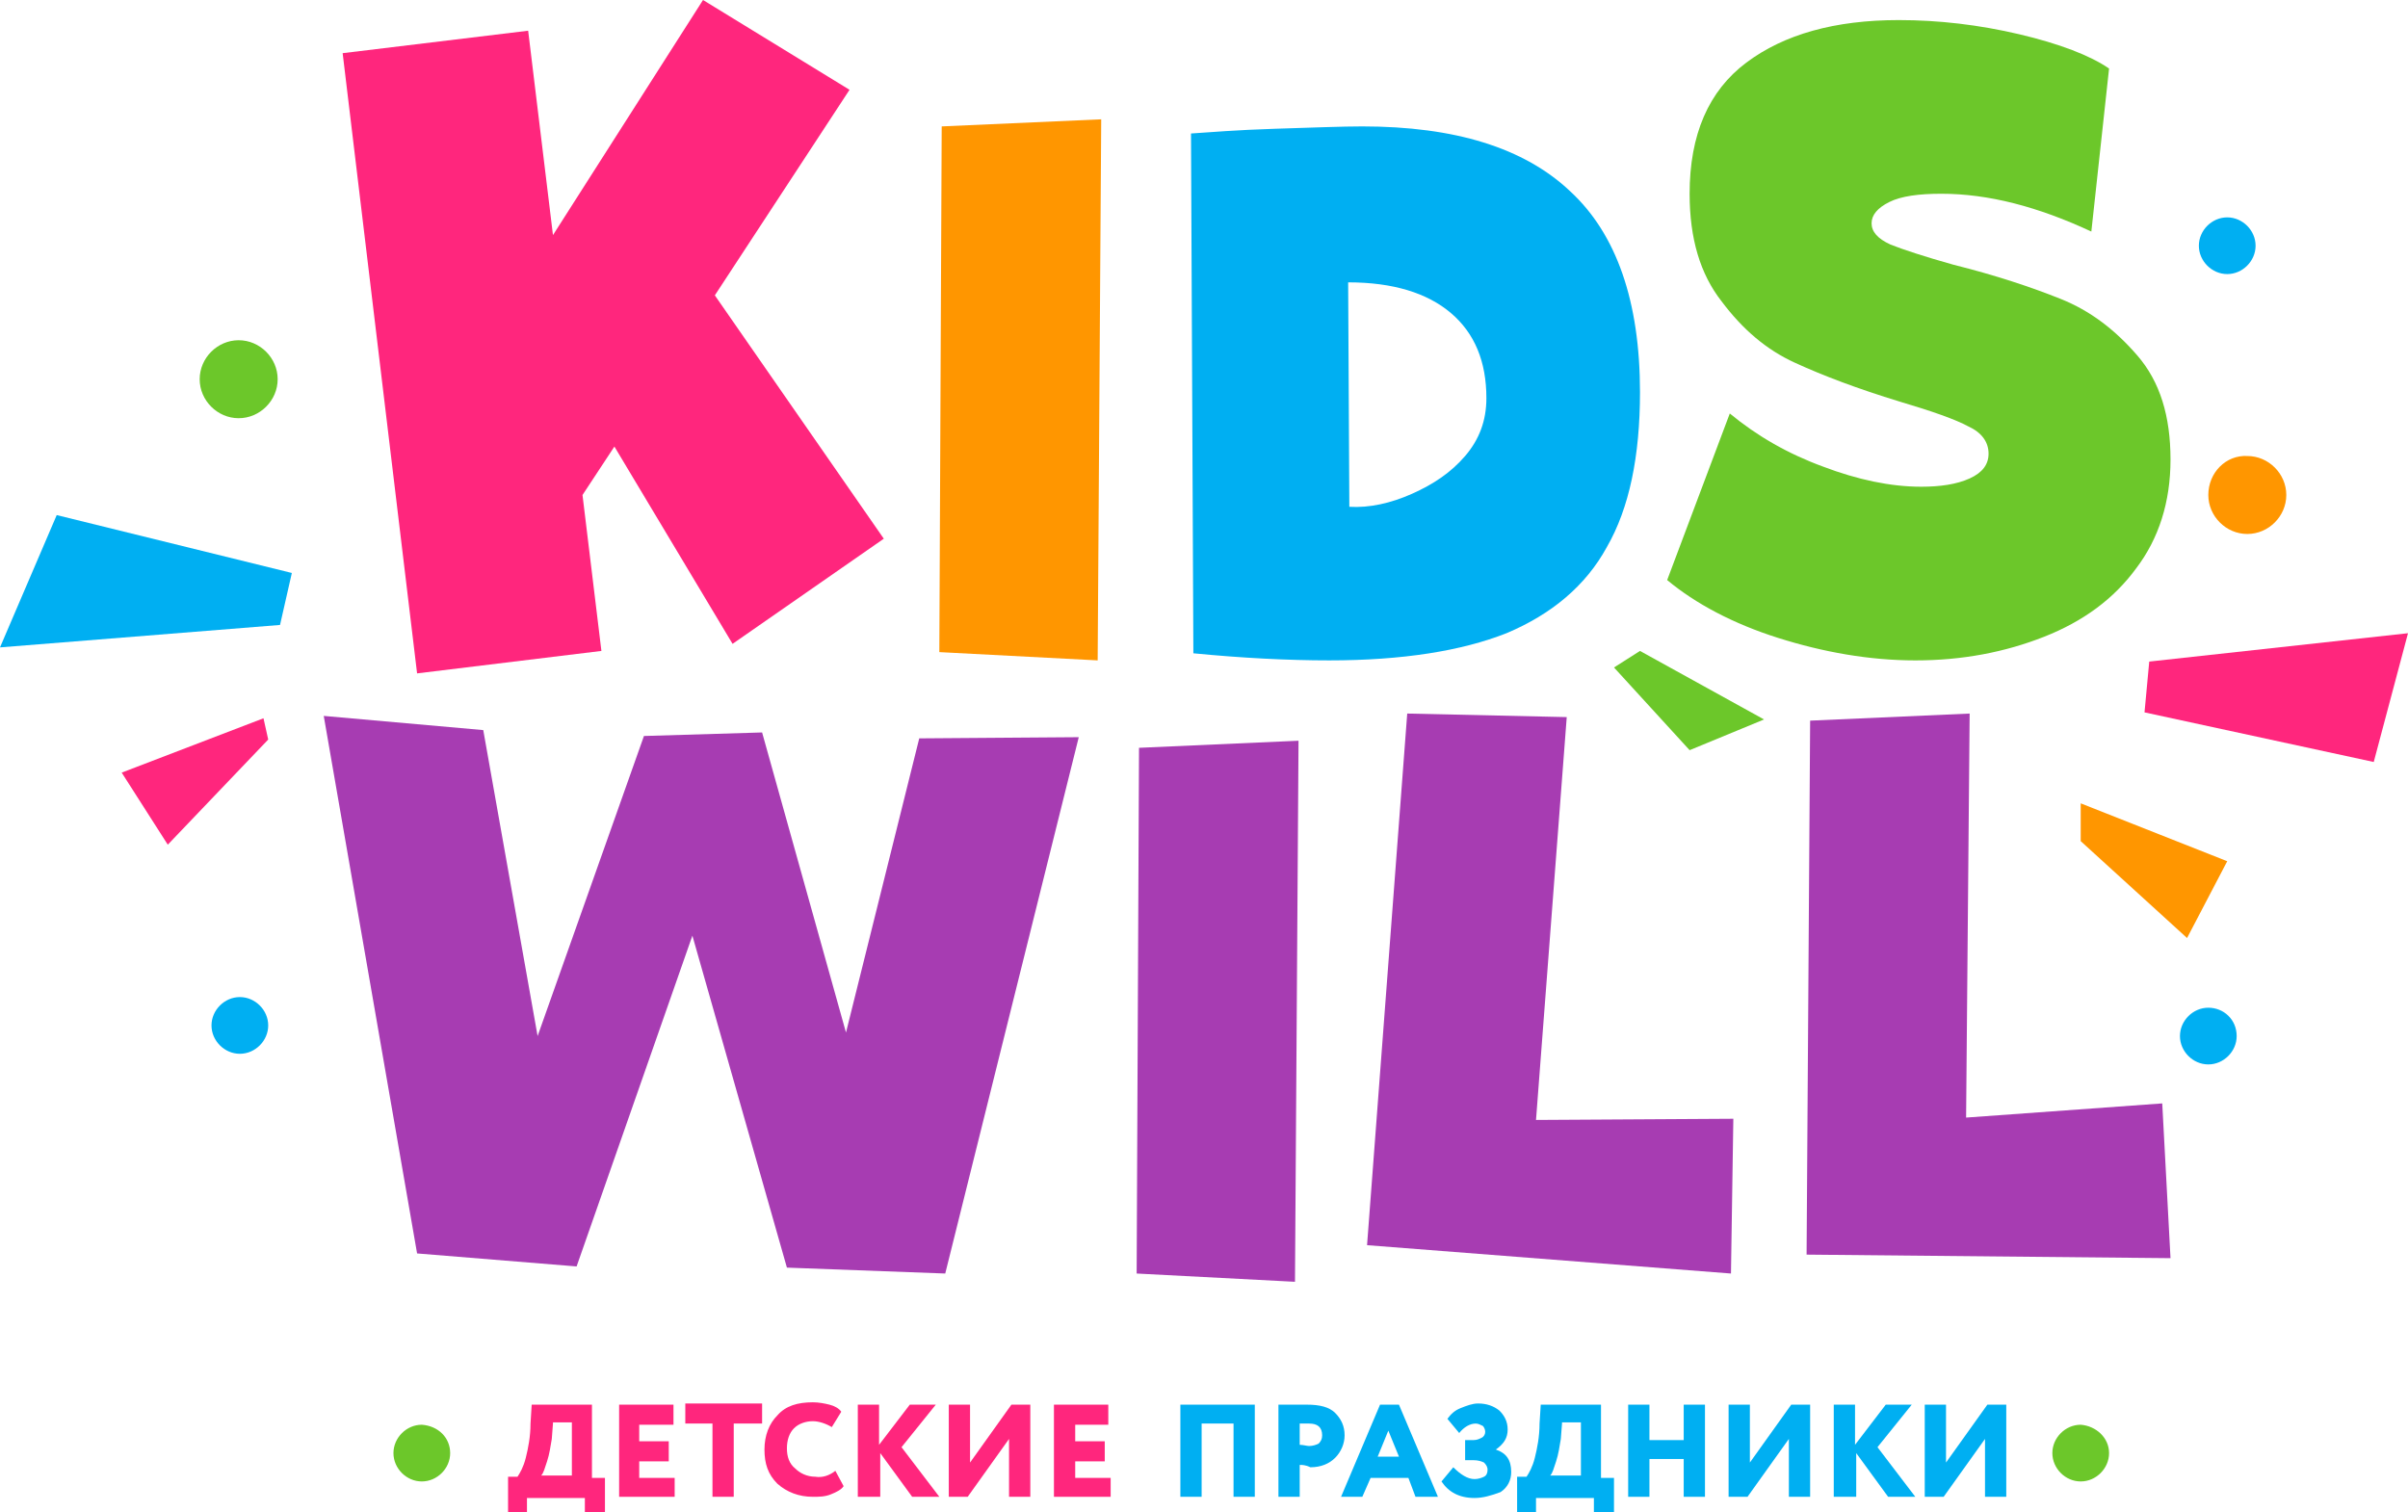
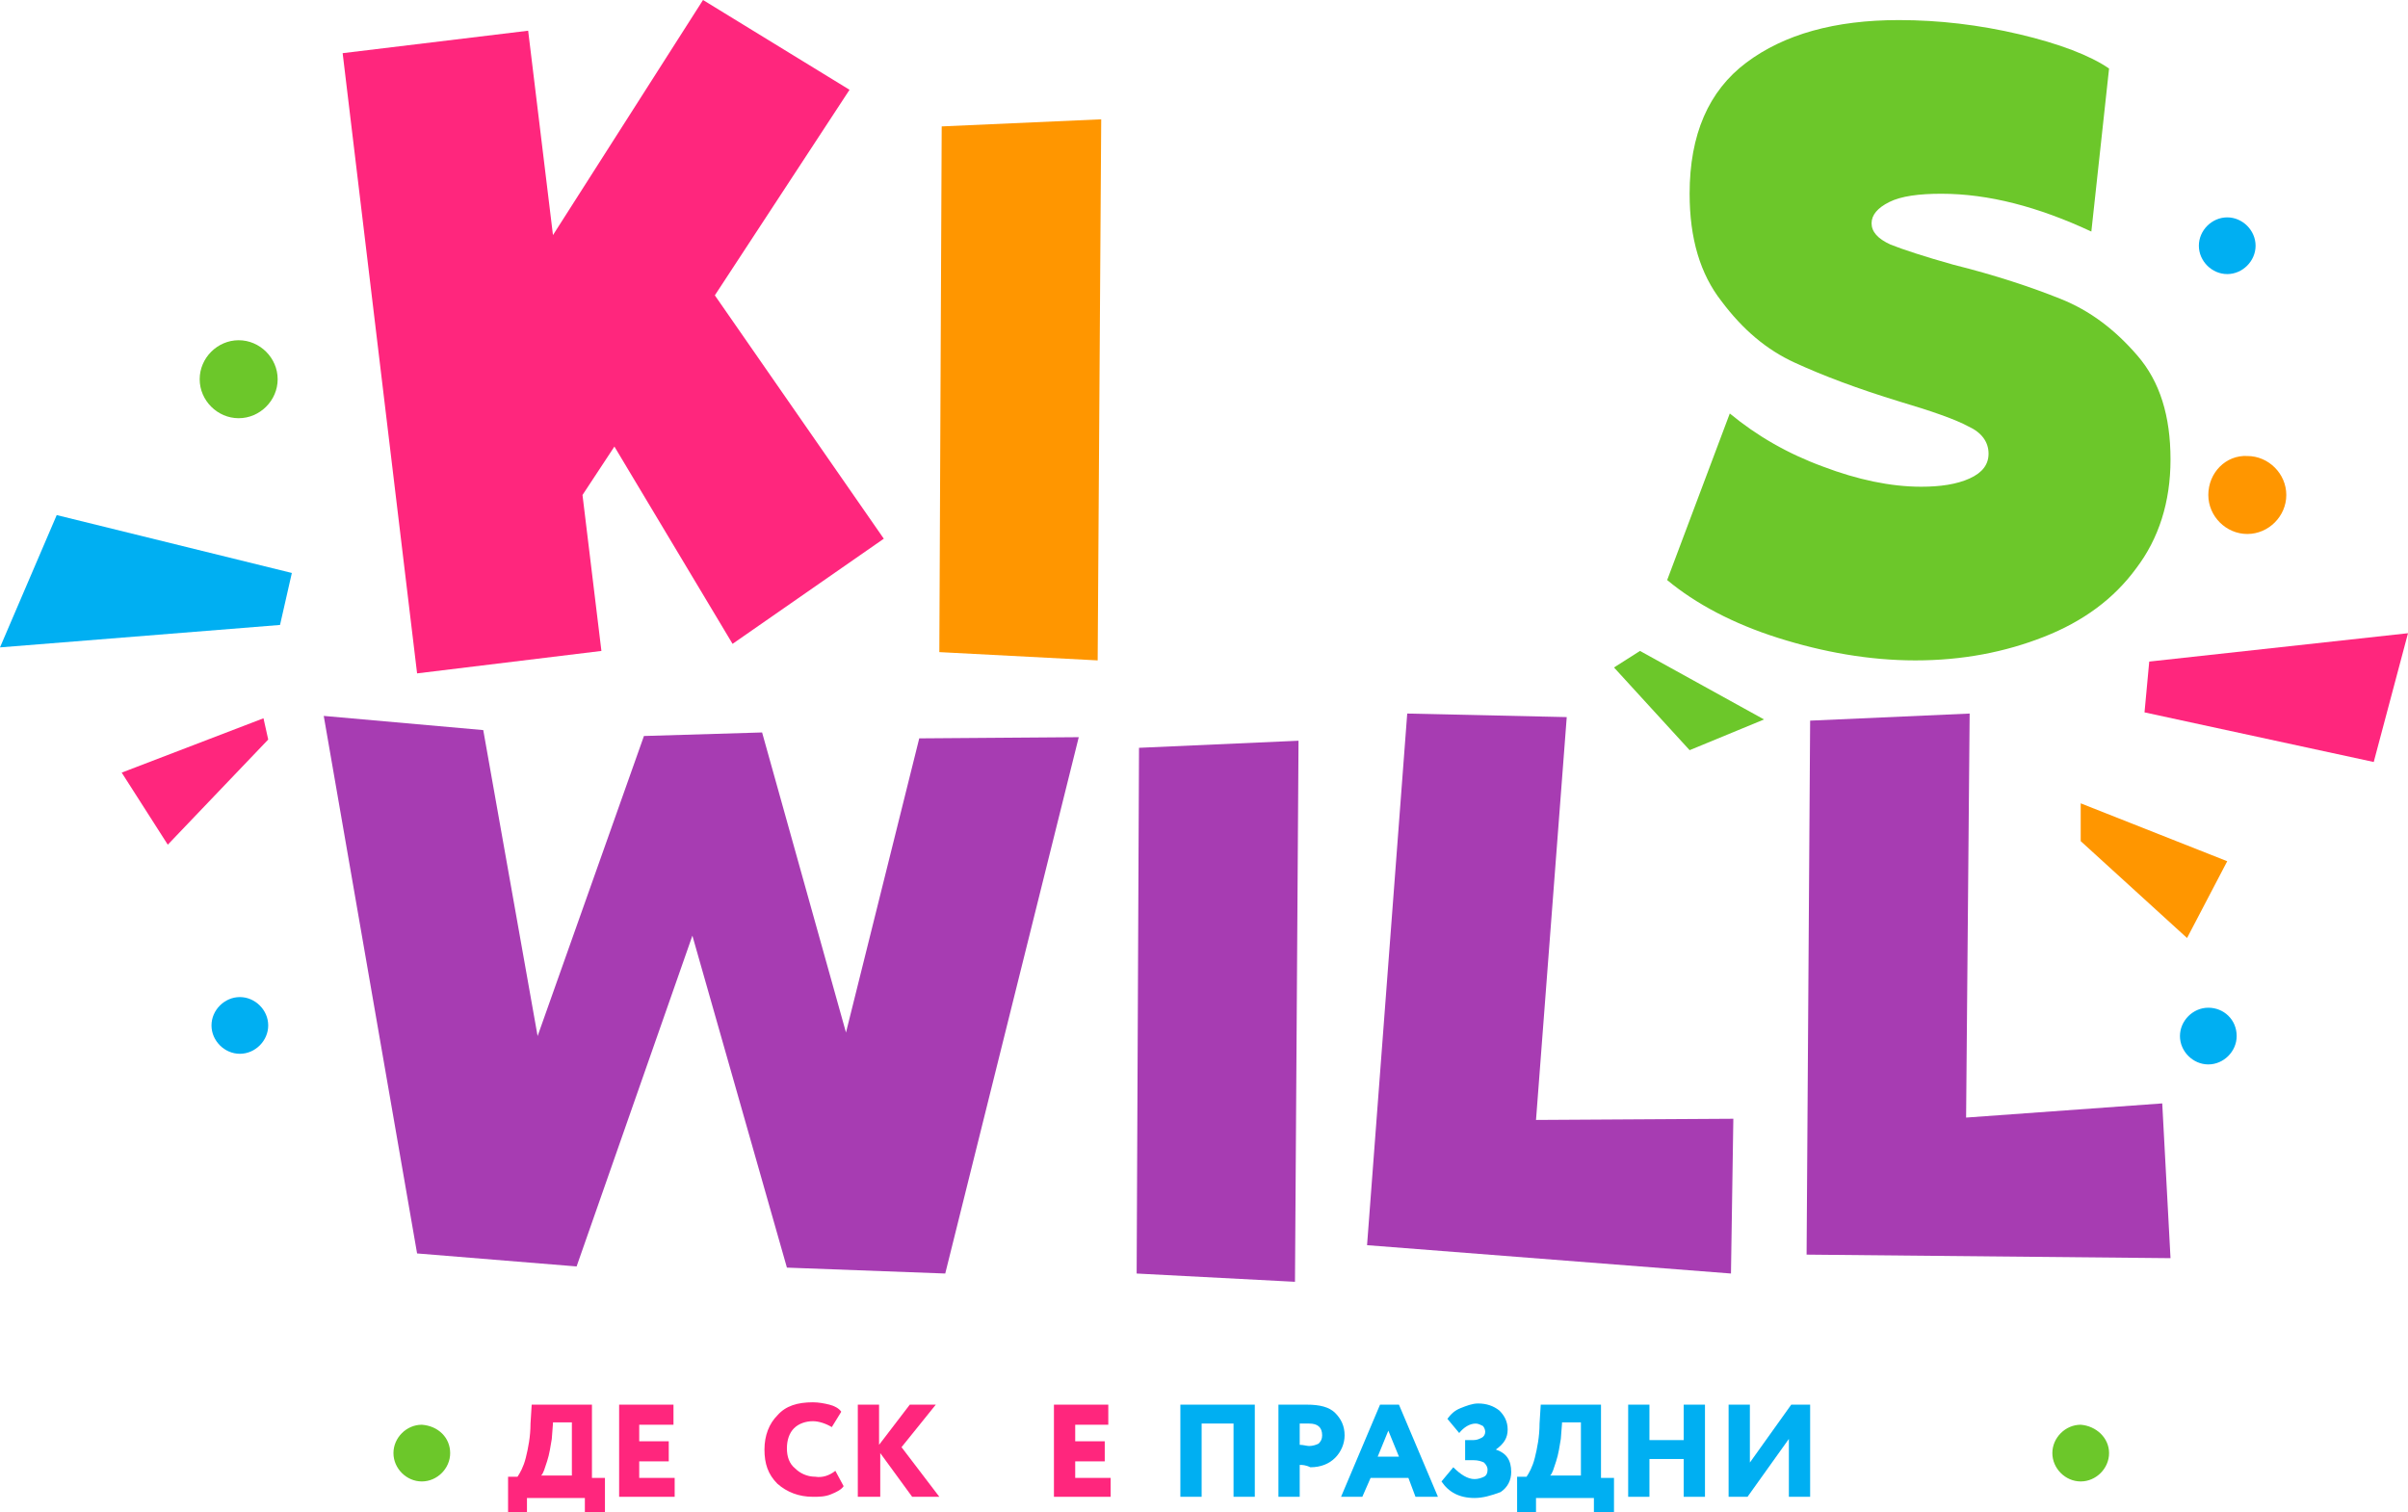
<svg xmlns="http://www.w3.org/2000/svg" x="0px" y="0px" viewBox="0 0 203.8 128" style="enable-background:new 0 0 203.8 128;" xml:space="preserve">
  <style type="text/css"> .st0{fill:#071871;} .st1{fill:#6F348F;} .st2{clip-path:url(#SVGID_2_);} .st3{fill:#050505;} .st4{fill:#FFFFFF;} .st5{fill:#595959;} .st6{stroke:#000000;stroke-miterlimit:10;} .st7{fill:#363636;} .st8{fill:#262A69;} .st9{fill:none;stroke:#000000;stroke-width:3;stroke-miterlimit:10;} .st10{fill:#6F3390;} .st11{fill:#114B5F;} .st12{fill:#C6DEDE;} .st13{fill:#F5894E;} .st14{fill:#536680;} .st15{fill:#FEDD77;} .st16{fill:#F09D2D;} .st17{fill:#F19E2C;} .st18{fill:#D7B058;} .st19{fill:#72BE44;} .st20{fill:#F7941D;} .st21{fill:#ED307D;} .st22{fill:#2FABE1;} .st23{fill:#272A6A;} .st24{fill:#FCDC77;} .st25{fill:#526680;} .st26{fill:#FF9600;} .st27{fill:#2C358A;} .st28{fill:#243C7D;} .st29{fill:#144B5F;} .st30{fill:#02313D;} .st31{fill:#9DCB4B;} .st32{fill:#18ADBB;} .st33{fill:#BF4786;} .st34{fill:#EE4884;} .st35{fill:#5D6E96;} .st36{fill:none;stroke:#5D6E96;stroke-width:2.434;stroke-linecap:round;stroke-miterlimit:10;} .st37{fill:#F2B11C;} .st38{fill:#F0D549;} .st39{fill:#E9647E;} .st40{fill:#F1C54A;} .st41{fill:#F17D9E;} .st42{fill:#F2D31D;} .st43{fill:#F47F20;} .st44{fill:#EC1C6F;} .st45{fill:#238E99;} .st46{fill:#674333;} .st47{opacity:0.2;fill:#022E2C;} .st48{opacity:0.5;fill:#3C2417;} .st49{fill:#2E5A42;} .st50{fill:#5A7E39;} .st51{fill:#D96785;} .st52{fill:#EF81A9;} .st53{opacity:0.2;fill:#BD4061;} .st54{fill:#37A9E0;} .st55{clip-path:url(#SVGID_4_);} .st56{opacity:0.4;fill:#FFFFFF;} .st57{fill:#3E2F77;} .st58{opacity:0.4;} .st59{fill:#29274F;} .st60{fill:#273769;} .st61{fill:#8070AE;} .st62{opacity:0.2;fill:none;stroke:#022E2C;stroke-width:2;stroke-linecap:round;stroke-miterlimit:10;} .st63{fill:#DD3684;} .st64{opacity:0.3;} .st65{fill:#932152;} .st66{fill:#025C36;} .st67{fill:#5E1F39;} .st68{fill:#DF2E7C;} .st69{fill:#331D26;} .st70{clip-path:url(#SVGID_6_);fill:#FFFFFF;} .st71{opacity:0.3;fill:#EA4F7F;} .st72{fill:#13AD7E;} .st73{fill:#2997D0;} .st74{opacity:0.3;fill:#8F7EB9;} .st75{clip-path:url(#SVGID_8_);} .st76{clip-path:url(#SVGID_10_);fill:#FFFFFF;} .st77{fill:#EB477E;} .st78{fill:#FFD547;} .st79{fill:#EE4137;} .st80{fill:#F05F53;} .st81{fill:#6BB4E3;} .st82{fill:#1A0B0C;} .st83{fill:#432410;} .st84{fill:#4A6E98;} .st85{fill:#DAC389;} .st86{opacity:0.6;fill:#F48473;} .st87{fill:#9D4D9C;} .st88{fill:#FFFFFF;fill-opacity:0.1;} .st89{fill:#762A86;} .st90{fill:#9A6327;} .st91{fill:#4B2568;} .st92{fill:#483694;} .st93{fill:#211C55;} .st94{fill:#FFFFFF;fill-opacity:0.2;} .st95{fill:#3E803D;} .st96{fill:#D8186A;} .st97{fill:#A41F61;} .st98{fill:none;stroke:#FFFFFF;stroke-width:2;stroke-miterlimit:10;} .st99{fill:none;stroke:#FFFFFF;stroke-width:2;stroke-miterlimit:10;stroke-dasharray:12.093,12.093;} .st100{fill:none;stroke:#FFFFFF;stroke-width:2;stroke-miterlimit:10;stroke-dasharray:12.005,12.005;} .st101{fill:#E42525;} .st102{fill:#F37C20;} .st103{fill:#FAE500;} .st104{fill:#E67DAD;} .st105{fill:#D0CFD2;} .st106{fill:#EDE9F4;} .st107{fill:#EE579A;} .st108{fill:#048C45;} .st109{fill:#66AC45;} .st110{fill:#C1D42F;} .st111{clip-path:url(#SVGID_12_);} .st112{fill:#9E9E9E;} .st113{fill:#F3F3F3;} .st114{fill:#234093;} .st115{clip-path:url(#SVGID_14_);} .st116{clip-path:url(#SVGID_16_);} .st117{clip-path:url(#SVGID_18_);} .st118{clip-path:url(#SVGID_20_);} .st119{opacity:0.1;} .st120{clip-path:url(#SVGID_22_);} .st121{fill:#9DD348;} .st122{clip-path:url(#SVGID_24_);} .st123{clip-path:url(#SVGID_26_);fill:#FFFFFF;} .st124{clip-path:url(#SVGID_28_);} .st125{fill:#00AFF2;} .st126{clip-path:url(#SVGID_30_);} .st127{fill:#7BC14E;} .st128{fill:#99499B;} .st129{clip-path:url(#SVGID_32_);} .st130{fill:#EF4136;} .st131{clip-path:url(#SVGID_34_);} .st132{clip-path:url(#SVGID_36_);} .st133{clip-path:url(#SVGID_38_);} .st134{clip-path:url(#SVGID_40_);fill:#FFFFFF;} .st135{clip-path:url(#SVGID_42_);fill:#F9D836;} .st136{clip-path:url(#SVGID_44_);fill:#F9D836;} .st137{clip-path:url(#SVGID_46_);fill:#F9D836;} .st138{fill:#8661A3;} .st139{fill:#D4D0D1;} .st140{fill:#202A54;} .st141{fill:#302C29;} .st142{fill:#55C0EE;} .st143{fill:#A2D7F1;} .st144{fill:#FDD72D;} .st145{fill:#CB5799;} .st146{fill:#5EC1E5;} .st147{opacity:0.5;fill:#FFFFFF;} .st148{fill:#9FD5ED;} .st149{opacity:0.4;fill:#55C0EE;} .st150{fill:none;stroke:#9FD5ED;stroke-width:2.835;stroke-miterlimit:10;} .st151{fill:none;stroke:#77C8EB;stroke-width:1.497;stroke-miterlimit:10;} .st152{fill:#ECEAE9;} .st153{fill:none;stroke:#FFFFFF;stroke-width:2.835;stroke-miterlimit:10;} .st154{fill:none;stroke:#FDD72D;stroke-width:1.417;stroke-miterlimit:10;} .st155{opacity:0.5;fill:#D9ECF6;} .st156{fill:#77C8EB;} .st157{fill:#2A2523;} .st158{fill:#F35F53;} .st159{fill:#452103;} .st160{opacity:0.6;fill:#F68573;} .st161{fill:#6BB5E3;} .st162{fill:#2C328D;} .st163{fill:#72D14A;} .st164{fill:#534336;} .st165{fill-rule:evenodd;clip-rule:evenodd;fill:#FFFFFF;} .st166{fill:#60727B;} .st167{fill:#F5EA14;} .st168{clip-path:url(#SVGID_48_);} .st169{fill:#CBCBCA;} .st170{clip-path:url(#SVGID_52_);} .st171{clip-path:url(#SVGID_56_);} .st172{fill:#E5E5E4;} .st173{fill:#422F31;} .st174{fill:#974822;} .st175{fill:#D86629;} .st176{fill:#2D261E;} .st177{fill-rule:evenodd;clip-rule:evenodd;fill:#E8E7E7;} .st178{fill-rule:evenodd;clip-rule:evenodd;} .st179{fill-rule:evenodd;clip-rule:evenodd;fill:#4D4E4E;} .st180{fill:#123880;} .st181{clip-path:url(#SVGID_60_);} .st182{clip-path:url(#SVGID_62_);} .st183{clip-path:url(#SVGID_64_);} .st184{clip-path:url(#SVGID_68_);} .st185{clip-path:url(#SVGID_72_);} .st186{clip-path:url(#SVGID_76_);} .st187{clip-path:url(#SVGID_78_);} .st188{clip-path:url(#SVGID_80_);fill:#FFFFFF;} .st189{clip-path:url(#SVGID_82_);} .st190{clip-path:url(#SVGID_84_);} .st191{clip-path:url(#SVGID_88_);} .st192{clip-path:url(#SVGID_92_);} .st193{fill:#EB647E;} .st194{fill:#19AEBC;} .st195{fill:#F4D41A;} .st196{fill:#FC8011;} .st197{fill:#F5136E;} .st198{fill:#6CC72A;} .st199{fill:#DE3684;} .st200{fill:#60717B;} .st201{fill:#FFFF00;} .st202{clip-path:url(#SVGID_96_);} .st203{fill:#CCCCCC;} .st204{clip-path:url(#SVGID_100_);} .st205{clip-path:url(#SVGID_104_);} .st206{fill:#E6E6E6;} .st207{fill:#984718;} .st208{fill:#D9652A;} .st209{fill-rule:evenodd;clip-rule:evenodd;fill:#E8E8E8;} .st210{fill-rule:evenodd;clip-rule:evenodd;fill:#4D4D4D;} .st211{fill:#E71F09;} .st212{fill:#FF7C0E;} .st213{fill:#FBE700;} .st214{fill:#E77DAF;} .st215{fill:#D0CFD3;} .st216{fill:#EFEBF5;} .st217{fill:#F1569C;} .st218{fill:#008D34;} .st219{fill:#66AD2C;} .st220{fill:#C4D600;} .st221{fill:#213C96;} .st222{fill:#C04686;} .st223{fill:#FC4686;} .st224{fill:#5C6E97;} .st225{fill:none;stroke:#5C6E97;stroke-width:2.434;stroke-linecap:round;stroke-miterlimit:10;} .st226{clip-path:url(#SVGID_108_);} .st227{clip-path:url(#SVGID_112_);} .st228{clip-path:url(#SVGID_116_);} .st229{fill:#A73CB2;} .st230{fill:#FF267D;} .st231{clip-path:url(#SVGID_120_);} .st232{clip-path:url(#SVGID_122_);fill:#FFFFFF;} .st233{fill:#26265E;} .st234{fill:#228D95;} .st235{fill:#247980;} .st236{fill:#E27498;} .st237{clip-path:url(#SVGID_124_);} .st238{fill:#372D68;} .st239{fill:#C32F73;} .st240{clip-path:url(#SVGID_126_);fill:#FFFFFF;} .st241{clip-path:url(#SVGID_128_);} .st242{clip-path:url(#SVGID_130_);fill:#FFFFFF;} .st243{clip-path:url(#SVGID_132_);} .st244{clip-path:url(#SVGID_134_);fill:#FFFFFF;} .st245{clip-path:url(#SVGID_136_);} .st246{clip-path:url(#SVGID_138_);fill:#FFFFFF;} .st247{clip-path:url(#SVGID_140_);fill:#FFFFFF;} .st248{clip-path:url(#SVGID_140_);} .st249{clip-path:url(#SVGID_144_);fill:#FFFFFF;} .st250{clip-path:url(#SVGID_144_);} .st251{clip-path:url(#SVGID_148_);} .st252{clip-path:url(#SVGID_150_);fill:#FFFFFF;} .st253{clip-path:url(#SVGID_152_);fill:#FFFFFF;} .st254{clip-path:url(#SVGID_152_);} .st255{clip-path:url(#SVGID_156_);} .st256{clip-path:url(#SVGID_158_);fill:#FFFFFF;} .st257{clip-path:url(#SVGID_160_);fill:#FFFFFF;} .st258{clip-path:url(#SVGID_160_);} .st259{clip-path:url(#SVGID_164_);fill:#FFFFFF;} .st260{clip-path:url(#SVGID_164_);} .st261{clip-path:url(#SVGID_168_);fill:#FFFFFF;} .st262{clip-path:url(#SVGID_168_);} .st263{clip-path:url(#SVGID_172_);} .st264{clip-path:url(#SVGID_176_);} .st265{clip-path:url(#SVGID_180_);} .st266{clip-path:url(#SVGID_184_);} .st267{clip-path:url(#SVGID_188_);} .st268{clip-path:url(#SVGID_192_);} .st269{clip-path:url(#SVGID_196_);} .st270{clip-path:url(#SVGID_200_);} .st271{clip-path:url(#SVGID_204_);} .st272{clip-path:url(#SVGID_208_);fill:#FFFFFF;} .st273{clip-path:url(#SVGID_208_);} .st274{clip-path:url(#SVGID_212_);} .st275{clip-path:url(#SVGID_216_);} .st276{clip-path:url(#SVGID_220_);} .st277{clip-path:url(#SVGID_224_);fill:#FFFFFF;} .st278{clip-path:url(#SVGID_224_);} .st279{clip-path:url(#SVGID_228_);fill:#FFFFFF;} .st280{clip-path:url(#SVGID_228_);} .st281{clip-path:url(#SVGID_232_);fill:#FFFFFF;} .st282{clip-path:url(#SVGID_232_);} .st283{fill:#D7B059;} .st284{fill:#C7DFDF;} .st285{fill:#FF8B4A;} .st286{fill:#170000;} .st287{fill:#4A6E99;} .st288{fill:#DBC48A;} .st289{clip-path:url(#SVGID_236_);} .st290{clip-path:url(#SVGID_238_);} .st291{fill:#A0A0A0;} .st292{fill:#F4F4F4;} .st293{fill:#F4B219;} .st294{fill:#F1D64A;} .st295{clip-path:url(#SVGID_240_);} .st296{clip-path:url(#SVGID_242_);} .st297{clip-path:url(#SVGID_244_);} </style>
  <g id="Слой_1">
    <g>
      <path class="st229" d="M35.3,106.1l-7.9-45.5l13.5,1.2l4.6,25.9l9-25.4L64.5,62l7.1,25.4l6.2-24.9l13.5-0.1L80,107.8l-13.4-0.5 l-8-28.1l-9.8,28L35.3,106.1z" />
      <path class="st229" d="M96.2,107.8l0.2-44.5l13.5-0.6l-0.3,45.8L96.2,107.8z" />
      <path class="st229" d="M146.7,94.7l-0.2,13.1l-30.8-2.4l3.4-45l13.5,0.3L130,94.8L146.7,94.7z" />
      <path class="st229" d="M183,93.4l0.7,13.1l-30.8-0.3l0.3-45.2l13.5-0.6l-0.3,34.2L183,93.4z" />
      <path class="st230" d="M71.9,7.6L60.5,25l14.3,20.6L62,54.5L52,37.8l-2.7,4.1l1.6,13.2l-15.6,1.9L29,4.5l15.7-1.9l2.1,17.3L59.5,0 L71.9,7.6z" />
      <path class="st26" d="M79.5,55.2l0.2-44.5l13.5-0.6l-0.3,45.8L79.5,55.2z" />
-       <path class="st125" d="M101,55.3l-0.2-44c1.5-0.1,3.9-0.3,7.1-0.4c3.2-0.1,5.7-0.2,7.4-0.2c7.8,0,13.7,1.8,17.6,5.5 c3.9,3.6,5.9,9.3,5.9,17c0,5.4-0.9,9.8-2.8,13.1c-1.8,3.3-4.7,5.7-8.5,7.3c-3.8,1.5-8.8,2.3-15,2.3C109,55.9,105.1,55.7,101,55.3z M119.5,41.8c1.8-0.8,3.3-1.8,4.5-3.2c1.2-1.4,1.8-3,1.8-4.9c0-3.1-1-5.5-3-7.2c-2-1.7-4.9-2.6-8.7-2.6l0.1,19 C115.9,43,117.7,42.6,119.5,41.8z" />
      <path class="st198" d="M150.5,54c-3.8-1.2-7-2.9-9.4-4.9l5.3-14.1c2.3,1.9,4.9,3.4,7.9,4.5c2.9,1.1,5.7,1.7,8.3,1.7 c1.6,0,3-0.2,4.1-0.7c1.1-0.5,1.6-1.2,1.6-2.1c0-1-0.6-1.8-1.7-2.3c-1.1-0.6-3.1-1.3-5.8-2.1c-3.6-1.1-6.5-2.2-8.9-3.3 c-2.4-1.1-4.4-2.8-6.2-5.2c-1.8-2.3-2.7-5.3-2.7-9.1c0-5,1.6-8.7,4.8-11.1c3.2-2.4,7.5-3.6,12.9-3.6c3.4,0,6.8,0.4,10.2,1.2 c3.4,0.8,6,1.8,7.6,2.9L177,19.6c-4.5-2.1-8.7-3.2-12.7-3.2c-1.9,0-3.4,0.2-4.4,0.7c-1,0.5-1.5,1.1-1.5,1.8c0,0.7,0.5,1.3,1.6,1.8 c1,0.4,2.8,1,5.3,1.7c3.6,0.9,6.6,1.9,9.1,2.9c2.5,1,4.6,2.6,6.5,4.8c1.9,2.2,2.8,5.1,2.8,8.8c0,3.6-1,6.7-2.9,9.2 c-1.9,2.6-4.5,4.5-7.8,5.8c-3.3,1.3-6.9,2-10.9,2C158.2,55.9,154.3,55.2,150.5,54z" />
      <path class="st198" d="M23.5,32.1c0,1.8-1.5,3.3-3.3,3.3s-3.3-1.5-3.3-3.3s1.5-3.3,3.3-3.3S23.5,30.3,23.5,32.1z" />
      <path class="st125" d="M22.7,86.8c0,1.3-1.1,2.4-2.4,2.4c-1.3,0-2.4-1.1-2.4-2.4c0-1.3,1.1-2.4,2.4-2.4 C21.6,84.4,22.7,85.5,22.7,86.8z" />
      <path class="st198" d="M38.1,123c0,1.3-1.1,2.4-2.4,2.4c-1.3,0-2.4-1.1-2.4-2.4c0-1.3,1.1-2.4,2.4-2.4 C37.1,120.7,38.1,121.7,38.1,123z" />
      <path class="st198" d="M178.5,123c0,1.3-1.1,2.4-2.4,2.4c-1.3,0-2.4-1.1-2.4-2.4c0-1.3,1.1-2.4,2.4-2.4 C177.4,120.7,178.5,121.7,178.5,123z" />
      <path class="st125" d="M190.9,20.8c0,1.3-1.1,2.4-2.4,2.4c-1.3,0-2.4-1.1-2.4-2.4c0-1.3,1.1-2.4,2.4-2.4 C189.8,18.4,190.9,19.5,190.9,20.8z" />
      <path class="st125" d="M189.3,87.7c0,1.3-1.1,2.4-2.4,2.4c-1.3,0-2.4-1.1-2.4-2.4s1.1-2.4,2.4-2.4 C188.2,85.3,189.3,86.3,189.3,87.7z" />
      <path class="st26" d="M186.9,41.9c0,1.8,1.5,3.3,3.3,3.3c1.8,0,3.3-1.5,3.3-3.3c0-1.8-1.5-3.3-3.3-3.3 C188.4,38.5,186.9,40,186.9,41.9z" />
      <polygon class="st230" points="203.8,53.6 181.9,56 181.5,60.3 200.9,64.5 " />
      <polygon class="st26" points="188.5,72.9 176.1,68 176.1,71.2 185.1,79.4 " />
      <polygon class="st230" points="10.3,65.4 22.3,60.8 22.7,62.6 14.2,71.5 " />
      <polygon class="st125" points="0,54.8 23.7,52.9 24.7,48.5 4.8,43.6 " />
      <polygon class="st198" points="136.6,56.5 138.8,55.1 149.3,60.9 143,63.5 " />
      <path class="st230" d="M44.7,128H43v-3h0.8c0.2-0.3,0.5-0.8,0.7-1.6c0.2-0.8,0.4-1.8,0.4-2.9l0.1-1.6h5.1v6.2h1.1v3h-1.7v-1.3 h-4.9V128z M46.8,120.5l-0.1,1.3c-0.1,0.6-0.2,1.3-0.4,1.9c-0.2,0.6-0.3,1-0.5,1.2h2.6v-4.5H46.8z" />
      <path class="st230" d="M57.2,126.7h-4.8v-7.8h4.6v1.7h-2.9v1.4h2.5v1.7h-2.5v1.4h3V126.7z" />
-       <path class="st230" d="M60.4,120.5H58v-1.7h6.5v1.7h-2.4v6.2h-1.8V120.5z" />
      <path class="st230" d="M70.7,124.5l0.7,1.3c-0.2,0.3-0.6,0.5-1.1,0.7c-0.5,0.2-1,0.2-1.5,0.2c-1.2,0-2.2-0.4-3-1.1 c-0.8-0.8-1.1-1.7-1.1-2.9c0-1.2,0.4-2.2,1.1-2.9c0.7-0.8,1.7-1.1,3-1.1c0.5,0,1,0.1,1.4,0.2c0.4,0.1,0.8,0.3,1,0.6l-0.8,1.3 c-0.5-0.3-1.1-0.5-1.6-0.5c-0.6,0-1.2,0.2-1.6,0.6c-0.4,0.4-0.6,1-0.6,1.7c0,0.7,0.2,1.3,0.7,1.7c0.4,0.4,1,0.7,1.7,0.7 C69.6,125.1,70.2,124.9,70.7,124.5z" />
      <path class="st230" d="M74.4,126.7h-1.8v-7.8h1.8v3.4l2.6-3.4h2.2l-2.9,3.6l3.2,4.2h-2.3l-2.7-3.7V126.7z" />
-       <path class="st230" d="M85.4,121.8l-3.5,4.9h-1.6v-7.8h1.8v4.9l3.5-4.9h1.6v7.8h-1.8V121.8z" />
      <path class="st230" d="M94,126.7h-4.8v-7.8h4.6v1.7H91v1.4h2.5v1.7H91v1.4h3V126.7z" />
      <g>
        <g>
          <g>
            <g>
              <path class="st125" d="M106.2,126.7h-1.8v-6.2h-2.7v6.2h-1.8v-7.8h6.3V126.7z" />
            </g>
          </g>
          <g>
            <g>
              <path class="st125" d="M110,124v2.7h-1.8v-7.8c0.3,0,0.7,0,1.1,0c0.4,0,0.8,0,1.3,0c1.1,0,1.9,0.2,2.4,0.7 c0.5,0.5,0.8,1.1,0.8,1.9c0,0.7-0.3,1.4-0.8,1.9c-0.5,0.5-1.2,0.8-2.1,0.8C110.5,124,110.2,124,110,124z M110.8,120.5 c0,0,0,0-0.1,0c-0.1,0-0.2,0-0.3,0c-0.1,0-0.3,0-0.4,0v1.8c0.3,0,0.6,0.1,0.8,0.1c0.3,0,0.6-0.1,0.8-0.2 c0.2-0.2,0.3-0.4,0.3-0.7C111.9,120.8,111.5,120.5,110.8,120.5z" />
            </g>
          </g>
          <g>
            <g>
              <path class="st125" d="M115.3,126.7h-1.8l3.3-7.8h1.6l3.3,7.8h-1.9l-0.6-1.6H116L115.3,126.7z M118.4,123.3l-0.9-2.2l-0.9,2.2 H118.4z" />
            </g>
          </g>
          <g>
            <g>
              <path class="st125" d="M124.8,126.8c-1.3,0-2.2-0.5-2.8-1.4l1-1.2c0.6,0.6,1.2,1,1.8,1c0.3,0,0.6-0.1,0.8-0.2 c0.2-0.1,0.3-0.3,0.3-0.6c0-0.2-0.1-0.4-0.3-0.6c-0.2-0.1-0.5-0.2-0.9-0.2h-0.7v-1.7h0.7c0.3,0,0.5-0.1,0.7-0.2 c0.2-0.1,0.3-0.3,0.3-0.5c0-0.2-0.1-0.4-0.2-0.5c-0.2-0.1-0.4-0.2-0.6-0.2c-0.5,0-1,0.3-1.4,0.8l-1-1.2 c0.3-0.4,0.6-0.7,1.1-0.9c0.5-0.2,1-0.4,1.5-0.4c0.7,0,1.3,0.2,1.8,0.6c0.4,0.4,0.7,0.9,0.7,1.6c0,0.7-0.3,1.2-1,1.7v0 c0.9,0.3,1.3,0.9,1.3,1.9c0,0.7-0.3,1.3-0.9,1.7C126.2,126.6,125.5,126.8,124.8,126.8z" />
            </g>
          </g>
          <g>
            <g>
              <path class="st125" d="M130.1,128h-1.7v-3h0.8c0.2-0.3,0.5-0.8,0.7-1.6c0.2-0.8,0.4-1.8,0.4-2.9l0.1-1.6h5.1v6.2h1.1v3h-1.7 v-1.3h-4.9V128z M132.2,120.5l-0.1,1.3c-0.1,0.6-0.2,1.3-0.4,1.9c-0.2,0.6-0.3,1-0.5,1.2h2.6v-4.5H132.2z" />
            </g>
          </g>
          <g>
            <g>
              <path class="st125" d="M144.3,126.7h-1.8v-3.2h-2.9v3.2h-1.8v-7.8h1.8v3h2.9v-3h1.8V126.7z" />
            </g>
          </g>
          <g>
            <g>
              <path class="st125" d="M151.4,121.8l-3.5,4.9h-1.6v-7.8h1.8v4.9l3.5-4.9h1.6v7.8h-1.8V121.8z" />
            </g>
          </g>
          <g>
            <g>
-               <path class="st125" d="M157,126.7h-1.8v-7.8h1.8v3.4l2.6-3.4h2.2l-2.9,3.6l3.2,4.2h-2.3l-2.7-3.7V126.7z" />
-             </g>
+               </g>
          </g>
          <g>
            <g>
-               <path class="st125" d="M168,121.8l-3.5,4.9h-1.6v-7.8h1.8v4.9l3.5-4.9h1.6v7.8H168V121.8z" />
-             </g>
+               </g>
          </g>
        </g>
      </g>
    </g>
  </g>
  <g id="Слой_2"> </g>
  <g id="Слой_3"> </g>
</svg>